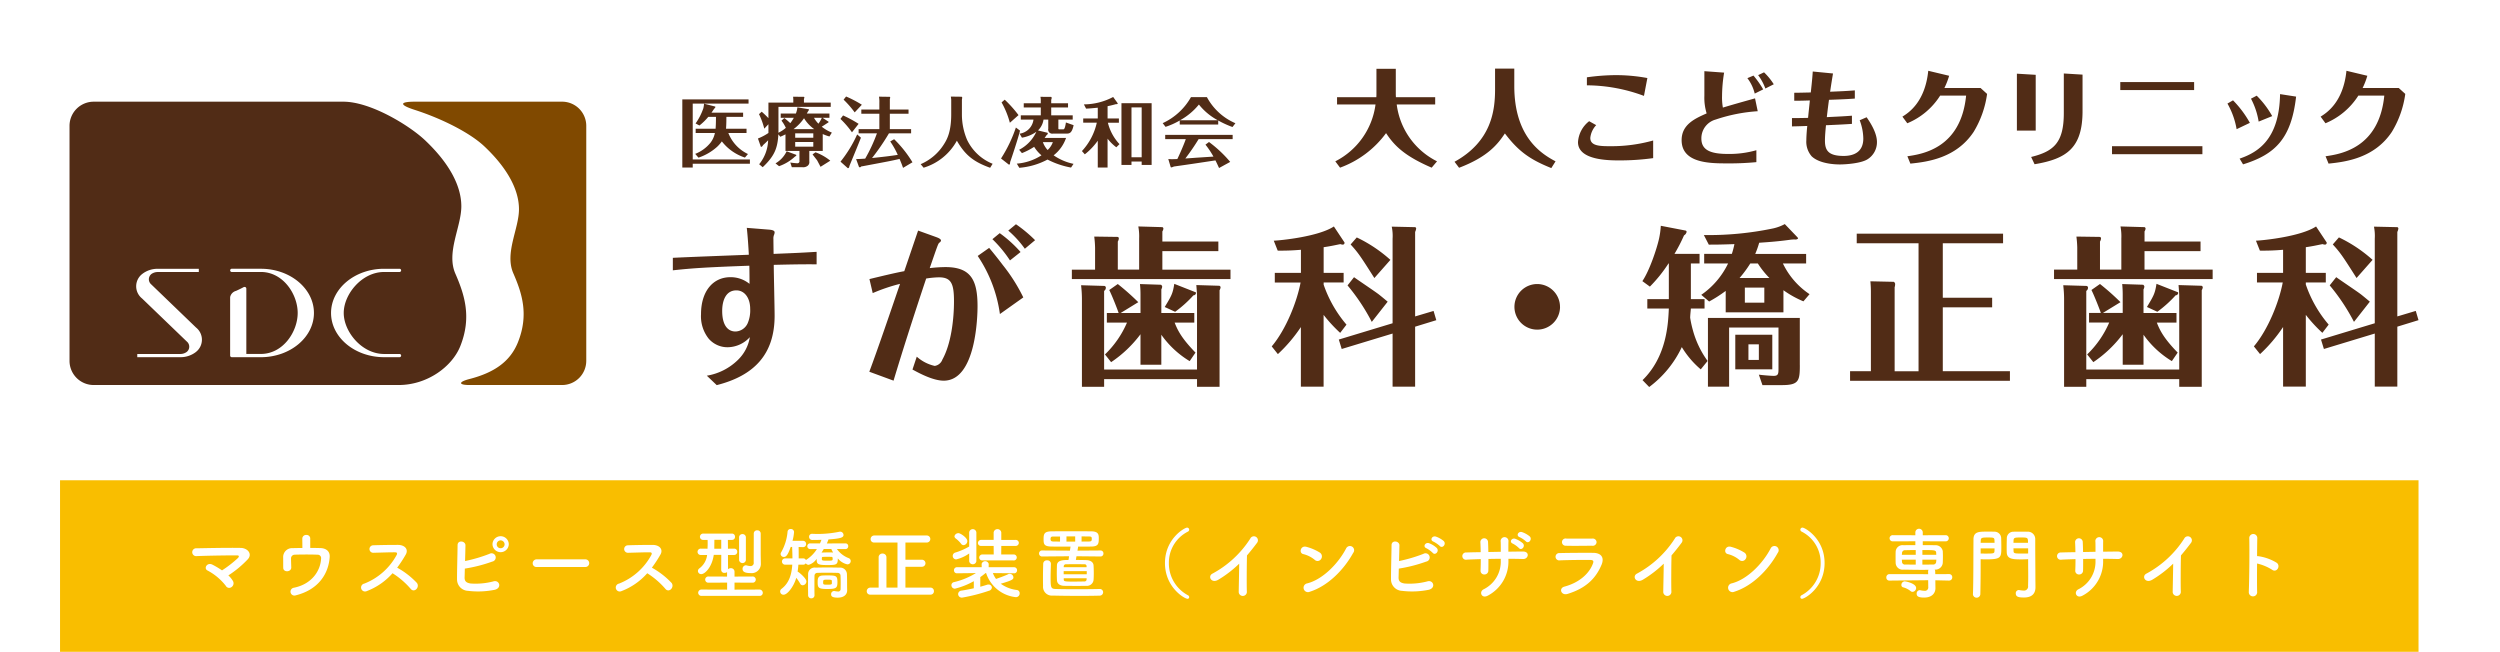
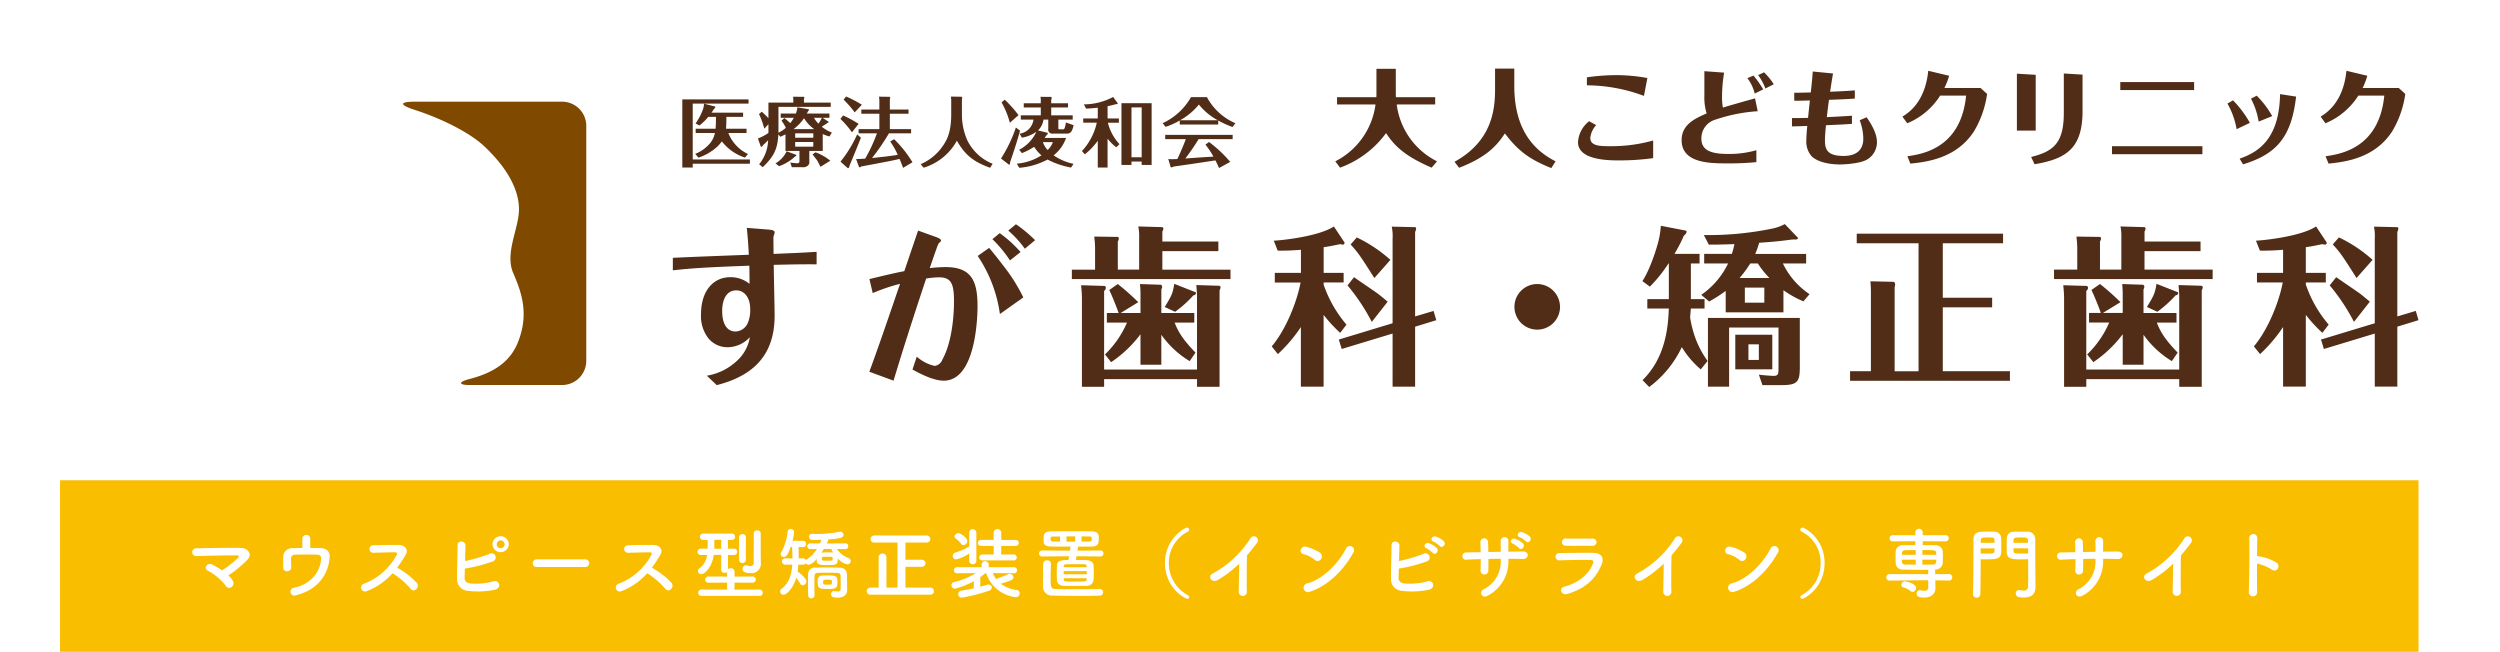
<svg xmlns="http://www.w3.org/2000/svg" id="logo_head.svg" width="583" height="152" viewBox="0 0 583 152">
  <defs>
    <style>
      .cls-1 {
        fill: none;
      }

      .cls-2 {
        fill: #f9be00;
      }

      .cls-3 {
        fill: #fff;
      }

      .cls-3, .cls-5, .cls-6 {
        fill-rule: evenodd;
      }

      .cls-4 {
        filter: url(#filter);
      }

      .cls-5 {
        fill: #512c16;
      }

      .cls-6 {
        fill: #804900;
      }
    </style>
    <filter id="filter" filterUnits="userSpaceOnUse">
      <feGaussianBlur result="blur" stdDeviation="4.333" in="SourceAlpha" />
      <feComposite result="composite" />
      <feComposite result="composite-2" />
      <feComposite result="composite-3" />
      <feFlood result="flood" flood-color="#fff" flood-opacity="0.8" />
      <feComposite result="composite-4" operator="in" in2="composite-3" />
      <feBlend result="blend" mode="screen" in2="SourceGraphic" />
      <feBlend result="blend-2" in="SourceGraphic" />
    </filter>
  </defs>
-   <rect id="範囲" class="cls-1" width="583" height="152" />
  <g id="グループ_2" data-name="グループ 2">
    <rect id="長方形_1581" data-name="長方形 1581" class="cls-2" x="14" y="112" width="550" height="40" />
    <path id="マウスピース型矯正装置_インビザライン_専門サイト" data-name="マウスピース型矯正装置（インビザライン）専門サイト" class="cls-3" d="M565.252,174.183a24.079,24.079,0,0,0,4.555-3.783c1.1-1.24-.072-2.608-1.692-2.627-2.989-.054-7.419.036-10.245,0.091a0.919,0.919,0,1,0,.017,1.819c2.791-.11,7.185-0.181,9.435-0.163,0.54,0,.4.378,0.162,0.613a26.676,26.676,0,0,1-3.709,2.88,19.123,19.123,0,0,0-2.232-1.332c-1.261-.649-2.125.9-1.135,1.368a13.224,13.224,0,0,1,4.249,3.564,0.89,0.89,0,0,0,1.315.307,1.063,1.063,0,0,0,.342-1.441A5.612,5.612,0,0,0,565.252,174.183Zm19.1-8.589a0.849,0.849,0,0,0-.918-0.845,0.872,0.872,0,0,0-.936.883c0,0.449.018,1.457,0.018,2.16-0.792,0-1.566.017-2.269,0.034a2.081,2.081,0,0,0-2.214,2c0.018,0.9,0,2.07.018,2.593,0.018,1.134,1.89,1.026,1.872-.091-0.018-.54-0.054-1.638-0.054-2.07a0.856,0.856,0,0,1,.828-0.9c1.063-.054,3.854-0.072,5.33,0a0.8,0.8,0,0,1,.846.953c-0.144,2.774-2.124,5.906-6.356,6.753a0.918,0.918,0,1,0,.468,1.766c5.384-1.353,7.671-5.151,7.9-8.985,0.072-1.315-.882-2-2.179-2.036-0.7-.017-1.512-0.036-2.359-0.036v-2.179Zm19.188,8.085a18.767,18.767,0,0,1,4.214,3.619c0.846,1.062,2.2-.342,1.476-1.349a18.7,18.7,0,0,0-4.609-3.568,28.691,28.691,0,0,0,2-3.059c0.7-1.224-.216-2.252-1.836-2.252-1.819,0-4.466.037-5.78,0.092a0.874,0.874,0,0,0,0,1.747c1.584-.038,4.069-0.128,5.2-0.109,0.4,0,.468.288,0.306,0.594a14.638,14.638,0,0,1-7.545,6.7,0.929,0.929,0,1,0,.576,1.747A15.208,15.208,0,0,0,603.537,173.679Zm27.11-6.735a1.9,1.9,0,1,0-3.8,0A1.9,1.9,0,0,0,630.647,166.944ZM620.4,172.6a34.741,34.741,0,0,0,6.392-1.638,0.976,0.976,0,1,0-.666-1.8,35.34,35.34,0,0,1-5.672,1.674c0.036-1.332.073-2.683,0.09-3.655,0.018-1.062-1.836-1.313-1.836-.053-0.018,2.142-.144,6.157-0.126,7.957a2.664,2.664,0,0,0,2.557,2.7,19.494,19.494,0,0,0,6.266-.253c1.764-.468.99-2.413-0.379-1.944a16.332,16.332,0,0,1-5.239.487c-1.08-.145-1.477-0.577-1.441-1.46C620.366,174.111,620.384,173.391,620.4,172.6Zm9.273-5.654a0.922,0.922,0,0,1-.936.9,0.891,0.891,0,0,1-.9-0.9,0.922,0.922,0,0,1,.9-0.935A0.953,0.953,0,0,1,629.675,166.944Zm18.81,5.277a0.892,0.892,0,1,0,0-1.783H637.177a0.918,0.918,0,0,0-.954.918,0.867,0.867,0,0,0,.954.865h11.308Zm14.452,1.458a18.739,18.739,0,0,1,4.213,3.619c0.847,1.062,2.2-.342,1.477-1.349a18.7,18.7,0,0,0-4.609-3.568,28.691,28.691,0,0,0,2-3.059c0.7-1.224-.216-2.252-1.836-2.252-1.819,0-4.466.037-5.78,0.092a0.874,0.874,0,0,0,0,1.747c1.584-.038,4.069-0.128,5.2-0.109,0.4,0,.468.288,0.306,0.594a14.638,14.638,0,0,1-7.545,6.7,0.929,0.929,0,1,0,.576,1.747A15.208,15.208,0,0,0,662.937,173.679Zm26.462-4.321v-4.915a0.764,0.764,0,0,0-.81-0.775,0.755,0.755,0,0,0-.81.775v1.078c0,1.8-.018,4.845-0.018,5.584a0.732,0.732,0,0,1-.756.9,3.442,3.442,0,0,1-.829-0.145,1.117,1.117,0,0,0-.234-0.037,0.813,0.813,0,0,0-.774.866c0,0.683.666,0.954,1.837,0.954a2.154,2.154,0,0,0,2.43-2.213v-0.038Zm-5.041,1.261a0.8,0.8,0,0,0,1.584,0v-5.295a0.766,0.766,0,0,0-.81-0.775,0.746,0.746,0,0,0-.774.775v5.295Zm4.735,8.336a0.707,0.707,0,0,0,.792-0.7,0.772,0.772,0,0,0-.792-0.774l-5.8.021v-1.64l4.142,0.017a0.725,0.725,0,1,0,0-1.439l-4.142.017v-1.116a0.825,0.825,0,0,0-.864-0.845,0.942,0.942,0,0,0-.648.251l-0.018-3.33h1.458a0.7,0.7,0,0,0,.7-0.74,0.689,0.689,0,0,0-.7-0.737h-0.017l-1.441.017-0.018-2.052H682.7a0.689,0.689,0,0,0,.7-0.739,0.7,0.7,0,0,0-.72-0.738h-6.644a0.753,0.753,0,0,0-.81.757,0.73,0.73,0,0,0,.792.72h0.991c0.018,0.269.018,0.522,0.018,0.793,0,0.25,0,.521-0.018.808l-0.018.451-1.513-.017h-0.018a0.742,0.742,0,0,0-.792.737,0.725,0.725,0,0,0,.792.74H676.9a4.538,4.538,0,0,1-1.837,3.149,0.777,0.777,0,0,0-.306.595,0.741,0.741,0,0,0,.792.72c0.828,0,2.485-1.585,2.9-4.483H680.2l-0.018,3.511a0.712,0.712,0,0,0,.792.685,0.922,0.922,0,0,0,.576-0.181v1.044l-4.285-.017a0.725,0.725,0,1,0,0,1.439l4.3-.017v1.64l-5.906-.021a0.772,0.772,0,0,0-.846.74,0.762,0.762,0,0,0,.846.738h13.432Zm-8.894-11h-1.621v-0.4c0-.488.018-1.064,0.018-1.675h1.6v2.07Zm28.946,0.09a0.641,0.641,0,0,0,.666-0.666,0.631,0.631,0,0,0-.666-0.666l-4.321.019a9.3,9.3,0,0,0,.378-0.938c2.881-.2,3.511-0.45,3.511-1.043a0.8,0.8,0,0,0-.774-0.774,0.526,0.526,0,0,0-.162.017,24.9,24.9,0,0,1-5.1.521c-0.414,0-.846-0.017-1.242-0.034h-0.054a0.669,0.669,0,0,0-.7.7,0.728,0.728,0,0,0,.738.738c0.306,0,1.134,0,2.143-.036a8.275,8.275,0,0,1-.342.828h-2.269a0.646,0.646,0,0,0-.684.666,0.656,0.656,0,0,0,.684.666H702.5a8.053,8.053,0,0,1-2.3,2.377,1.023,1.023,0,0,0-.252.2,0.65,0.65,0,0,0-.631-0.4h-1.062v-0.772c0-.632,0-1.262-0.018-1.891l1.008,0.034h0.036a0.687,0.687,0,0,0,.7-0.737,0.717,0.717,0,0,0-.738-0.738h-2.43a10.455,10.455,0,0,0,.36-2.034,0.733,0.733,0,0,0-.775-0.722,0.684,0.684,0,0,0-.738.631,11.8,11.8,0,0,1-1.494,4.808,0.781,0.781,0,0,0-.126.415,0.726,0.726,0,0,0,.774.664c0.522,0,.918-0.451,1.584-2.34h0.325c0.036,0.9.072,1.8,0.072,2.682h-1.711a0.73,0.73,0,1,0,0,1.46h1.675c-0.144,2.249-.721,4.268-2.485,5.617a0.756,0.756,0,0,0,.486,1.385c0.828,0,2.323-1.817,2.935-3.942a13.074,13.074,0,0,1,.918,1.368,0.643,0.643,0,0,0,.576.379,0.922,0.922,0,0,0,.865-0.9c0-.722-1.747-2.179-2.053-2.286a15.973,15.973,0,0,0,.18-1.621h1.134a0.668,0.668,0,0,0,.594-0.325,0.817,0.817,0,0,0,.685.361,3.42,3.42,0,0,0,1.854-1.406c0,1.189.126,1.459,2.395,1.459,2.215,0,2.539-.053,2.539-1.549a3.957,3.957,0,0,0,2.214,1.388,0.773,0.773,0,0,0,.793-0.775,0.727,0.727,0,0,0-.486-0.683,5.95,5.95,0,0,1-2.737-2.125Zm-1.854,7.653c0-1.421-.306-1.513-2.269-1.513-0.378,0-.792,0-1.152.019-1.117.035-1.189,0.755-1.189,1.511,0,1.351.144,1.638,2.269,1.638C707.057,177.351,707.291,177.1,707.291,175.7Zm0.738,1.655a0.537,0.537,0,0,1-.648.577,3.738,3.738,0,0,1-.72-0.09c-0.054,0-.091-0.017-0.145-0.017a0.713,0.713,0,0,0-.7.755c0,0.379.126,0.792,1.531,0.792,1.566,0,2.214-.81,2.214-1.71v-0.053c-0.018-.433-0.018-1.207-0.018-1.405,0-.449,0-1.512-0.036-2.359a1.584,1.584,0,0,0-1.764-1.475c-0.936-.019-1.891-0.038-2.827-0.038s-1.855.019-2.719,0.038a1.517,1.517,0,0,0-1.746,1.457c0,0.719-.018,1.567-0.018,2.431s0.018,1.729.018,2.52a0.727,0.727,0,0,0,.756.758,0.718,0.718,0,0,0,.738-0.738v-0.038c-0.018-.666-0.018-1.475-0.018-2.268,0-.811,0-1.6.018-2.251a0.652,0.652,0,0,1,.63-0.647c0.649-.02,1.369-0.037,2.125-0.037,0.9,0,1.837.017,2.647,0.037a0.648,0.648,0,0,1,.666.647c0.018,0.451.036,1.1,0.036,1.674C708.047,176.686,708.029,177.351,708.029,177.351Zm-2.161-9.325a5.883,5.883,0,0,0,.414.81c-0.324-.019-0.684-0.019-1.044-0.019-0.558,0-1.152.019-1.656,0.037,0.18-.27.36-0.558,0.522-0.828h1.764Zm0.306,2.251c0,0.448,0,.468-1.26.468-1.224,0-1.26-.036-1.26-0.468,0-.325.054-0.415,0.288-0.415,0.324-.017.648-0.017,0.972-0.017s0.648,0,.954.017C706.138,169.862,706.174,170.007,706.174,170.277Zm-0.18,5.707c0,0.288-.108.361-1.008,0.361-1.008,0-1.026-.036-1.026-0.577,0-.557.072-0.595,1.044-0.595,0.666,0,.99,0,0.99.325v0.486Zm22.987,2.683a0.775,0.775,0,0,0,.811-0.811,0.789,0.789,0,0,0-.811-0.829h-5.833v-4.86H727a0.82,0.82,0,0,0,0-1.64h-3.853v-4.014h4.933a0.821,0.821,0,1,0,0-1.639H715.873a0.833,0.833,0,0,0-.846.847,0.78,0.78,0,0,0,.846.792h5.42v10.514h-2.575v-7.075a0.863,0.863,0,0,0-.918-0.864,0.848,0.848,0,0,0-.9.864v7.075h-1.927a0.833,0.833,0,0,0-.846.847,0.78,0.78,0,0,0,.846.793h14.008Zm19.332-7.977a0.7,0.7,0,1,0,0-1.386h-2.827l0.018-2H748.8a0.727,0.727,0,0,0,.792-0.7,0.717,0.717,0,0,0-.792-0.7H745.5v-1.745a0.9,0.9,0,0,0-1.782,0V165.9h-2.845a0.765,0.765,0,0,0-.828.738,0.707,0.707,0,0,0,.828.666h2.845l0.018,2h-2.593a0.729,0.729,0,0,0-.792.72,0.692,0.692,0,0,0,.792.666h7.166ZM736.7,167.126a0.955,0.955,0,0,0,.882-0.92c0-.846-1.657-1.871-2.035-1.871a0.952,0.952,0,0,0-.972.719,0.709,0.709,0,0,0,.306.524,6.472,6.472,0,0,1,1.225,1.2A0.722,0.722,0,0,0,736.7,167.126Zm1.314,3.745a0.847,0.847,0,0,0,1.675,0v-6.7a0.84,0.84,0,0,0-1.675,0v3.277a15.3,15.3,0,0,1-3.223,1.405,0.812,0.812,0,0,0,.2,1.6,8.783,8.783,0,0,0,3.025-1.388v1.8Zm10.479,2.825a0.674,0.674,0,0,0,.684-0.7,0.684,0.684,0,0,0-.7-0.72h-5.924l0.018-.755V171.5a0.859,0.859,0,0,0-1.656,0v0.019l0.018,0.755h-5.744a0.688,0.688,0,0,0-.72.72,0.669,0.669,0,0,0,.7.7h0.018l4.394-.053a16.935,16.935,0,0,1-5.1,2.108,0.73,0.73,0,0,0-.612.719,0.81,0.81,0,0,0,.828.811,17.446,17.446,0,0,0,4.393-1.747v1.656c-0.936.2-1.926,0.4-2.863,0.542a0.842,0.842,0,0,0-.792.809,0.855,0.855,0,0,0,.937.827,41.2,41.2,0,0,0,6.248-1.6,0.843,0.843,0,0,0,.684-0.757,0.749,0.749,0,0,0-.793-0.7,1.018,1.018,0,0,0-.324.053c-0.45.144-.99,0.306-1.584,0.467v-2.25c0.414-.288.846-0.611,1.26-0.955h0.09a8.226,8.226,0,0,0,6.95,5.636,0.873,0.873,0,0,0,.883-0.9,0.741,0.741,0,0,0-.649-0.773,8,8,0,0,1-3.763-1.459c2.755-.811,2.953-1.026,2.953-1.5a0.867,0.867,0,0,0-.864-0.809,0.935,0.935,0,0,0-.378.091c-0.792.394-2.107,0.846-2.809,1.1a5.9,5.9,0,0,1-.738-1.37l4.933,0.053h0.018Zm20.142-3.923a0.665,0.665,0,0,0,.685-0.7,0.658,0.658,0,0,0-.685-0.7l-5.365.038,0.144-.865v-0.071c1.062,0,2.088,0,3.079-.019,1.656-.017,1.746-0.666,1.746-1.908,0-.866-0.072-1.621-1.746-1.639-1.423-.017-3.079-0.017-4.7-0.017s-3.223,0-4.591.017c-1.747.018-1.837,0.684-1.837,1.854s0.144,1.676,1.891,1.693c1.332,0.019,2.845.019,4.393,0.019l-0.144.936-6.482-.038a0.687,0.687,0,0,0-.72.7,0.7,0.7,0,0,0,.72.7l6.284-.055-0.126.865c-1.584,0-2.665.162-2.7,1.26-0.018.576-.036,1.26-0.036,1.908,0,0.54.018,1.062,0.036,1.529,0.036,0.722.5,1.3,1.711,1.333,0.594,0.02,1.836.02,3.007,0.02,0.846,0,1.656,0,2.106-.02a1.555,1.555,0,0,0,1.711-1.333c0.036-.448.054-1,0.054-1.584,0-.664-0.018-1.349-0.054-1.853-0.036-.632-0.558-1.189-1.711-1.224-0.486-.019-1.44-0.036-2.412-0.036l0.144-.865Zm-0.216,7.578c-1.134.036-3.4,0.056-5.581,0.056-1.891,0-3.746-.02-4.718-0.056-1.062-.053-1.116-0.377-1.116-2.7,0-1.009.036-1.981,0.072-3.189V171.43a0.827,0.827,0,0,0-.918-0.758,0.817,0.817,0,0,0-.883.791c-0.036,1.261-.054,2.161-0.054,3.1,0,0.649,0,1.313.018,2.124a2.052,2.052,0,0,0,2.287,2.2c1.242,0.036,3.781.072,6.176,0.072,1.872,0,3.673-.019,4.717-0.055a0.793,0.793,0,0,0,.828-0.791,0.754,0.754,0,0,0-.81-0.758h-0.018Zm-4.195-12.261c0.594,0,1.17.018,1.729,0.018,0.612,0,.648.163,0.648,0.595,0,0.361-.072.576-0.612,0.576-0.559,0-1.153.017-1.765,0.017V165.09ZM762.73,166.3H760.7V165.09h2.035V166.3Zm-3.53,0c-0.54,0-1.026-.017-1.494-0.017-0.45,0-.72-0.073-0.72-0.576s0.2-.595.684-0.595h1.53V166.3Zm6.194,5.978h-5.329v-0.161a0.486,0.486,0,0,1,.558-0.523c0.306-.017,1.152-0.017,2.035-0.017s1.8,0,2.232.017a0.442,0.442,0,0,1,.5.5v0.18Zm0.036,1.64h-5.383v-0.722h5.383v0.722Zm-0.018.935c0,0.073-.018.144-0.018,0.217a0.475,0.475,0,0,1-.522.522c-0.5.016-1.656,0.036-2.665,0.036-2.034,0-2.142-.073-2.142-0.541v-0.234h5.347Zm23.906,4.411a0.484,0.484,0,0,0-.288-0.45,8.414,8.414,0,0,1-4.448-7.508,8.084,8.084,0,0,1,4.429-7.327,0.512,0.512,0,0,0,.307-0.451,0.489,0.489,0,0,0-.5-0.486c-0.576,0-5.149,2.594-5.149,8.264,0,5.707,4.609,8.337,5.257,8.337A0.375,0.375,0,0,0,789.318,179.26Zm11.661-7.813c-0.018,2.106-.09,5.041-0.108,6.481a0.953,0.953,0,1,0,1.891-.054c-0.054-1.8-.018-6.518.036-8.354,0.774-.9,1.548-1.872,2.358-2.953a0.938,0.938,0,1,0-1.6-.956,23.923,23.923,0,0,1-8.787,8.14c-1.224.594-.288,2.432,1.369,1.422A26.367,26.367,0,0,0,800.979,171.447Zm26.588-2.522a0.981,0.981,0,1,0-1.638-1.061c-1.819,3.528-5.456,7.255-9.075,8.174a1.03,1.03,0,1,0,.612,1.945C821.607,176.668,825.334,172.977,827.567,168.925Zm-7.508,1.46a1.065,1.065,0,0,0-.234-1.5,11.425,11.425,0,0,0-3.169-1.369c-1.369-.378-1.819,1.441-0.738,1.694a6.641,6.641,0,0,1,2.665,1.332A0.955,0.955,0,0,0,820.059,170.385Zm27.7-3.062c0.613,0.683,1.621-.45.9-1.17a5.763,5.763,0,0,0-1.819-1.027c-0.846-.27-1.494.81-0.576,1.17A6.737,6.737,0,0,1,847.763,167.323Zm-1.656,1.6c0.594,0.7,1.638-.4.936-1.152a5.619,5.619,0,0,0-1.783-1.1c-0.828-.306-1.548.793-0.63,1.17A6.37,6.37,0,0,1,846.107,168.925Zm-7.9,3.673a34.741,34.741,0,0,0,6.392-1.638,0.976,0.976,0,1,0-.666-1.8,35.34,35.34,0,0,1-5.672,1.674c0.037-1.332.072-2.683,0.091-3.655,0.017-1.062-1.837-1.313-1.837-.053-0.018,2.142-.144,6.157-0.126,7.957a2.664,2.664,0,0,0,2.557,2.7,19.486,19.486,0,0,0,6.265-.253c1.765-.468.991-2.413-0.378-1.944a16.332,16.332,0,0,1-5.239.487c-1.081-.145-1.477-0.577-1.441-1.46C838.166,174.111,838.184,173.391,838.2,172.6Zm29.631-6.355c0.613,0.665,1.6-.469.883-1.17a5.789,5.789,0,0,0-1.783-.99c-0.828-.272-1.476.826-0.576,1.17A6.054,6.054,0,0,1,867.833,166.243Zm-1.62,1.566c0.576,0.684,1.6-.377.918-1.115a5.979,5.979,0,0,0-1.764-1.047c-0.829-.3-1.5.74-0.595,1.117A6.014,6.014,0,0,1,866.213,167.809Zm-2.449,2.5c1.171,0,2.3.02,3.421,0.055,1.261,0.034,1.639-1.764-.054-1.747-1.08,0-2.233.019-3.385,0.036,0-.81,0-1.6.018-2.323a0.915,0.915,0,1,0-1.8.019c0.018,0.5.018,1.386,0.018,2.322-0.973.018-1.927,0.038-2.9,0.055-0.018-.883-0.036-1.694-0.072-2.287a0.894,0.894,0,1,0-1.783.072c0.036,0.613.054,1.4,0.072,2.251-1.134.017-2.268,0.036-3.349,0.072a0.851,0.851,0,1,0,.108,1.675c1.009-.053,2.125-0.091,3.259-0.126,0,0.99-.018,1.926-0.054,2.664a0.856,0.856,0,0,0,.9.919,0.9,0.9,0,0,0,.918-0.936c0.018-.7.018-1.657,0.018-2.685,0.954-.016,1.908-0.036,2.881-0.036v0.414a7.185,7.185,0,0,1-4.034,6.717c-1.116.614-.4,2.269,1.045,1.441a8.976,8.976,0,0,0,4.771-8.229v-0.343Zm20.556-3.888a0.88,0.88,0,0,0-.972-0.829c-1.819.017-4.339,0.017-6.068,0a0.848,0.848,0,1,0-.126,1.674c1.945,0.055,4.429,0,6.122,0A0.887,0.887,0,0,0,884.32,166.423Zm1.153,5.294c0.738-1.765-.144-2.774-1.945-2.792-2.449-.016-5.473,0-7.8.054a0.859,0.859,0,1,0,.054,1.693c1.926-.072,5.275-0.125,7.112-0.089,0.684,0.017.774,0.305,0.594,0.792-0.81,2.285-3.1,4.465-6.644,5.419-1.44.378-.774,2.161,0.7,1.71C882.016,177.136,884.212,174.724,885.473,171.717Zm14.506-.27c-0.018,2.106-.09,5.041-0.108,6.481a0.953,0.953,0,1,0,1.891-.054c-0.054-1.8-.018-6.518.036-8.354,0.774-.9,1.548-1.872,2.358-2.953a0.938,0.938,0,1,0-1.6-.956,23.923,23.923,0,0,1-8.787,8.14c-1.224.594-.288,2.432,1.369,1.422A26.367,26.367,0,0,0,899.979,171.447Zm26.588-2.522a0.981,0.981,0,1,0-1.638-1.061c-1.819,3.528-5.456,7.255-9.075,8.174a1.03,1.03,0,1,0,.612,1.945C920.607,176.668,924.335,172.977,926.567,168.925Zm-7.508,1.46a1.065,1.065,0,0,0-.234-1.5,11.425,11.425,0,0,0-3.169-1.369c-1.369-.378-1.819,1.441-0.738,1.694a6.641,6.641,0,0,1,2.665,1.332A0.955,0.955,0,0,0,919.059,170.385Zm13.174,9.254c0.648,0,5.257-2.63,5.257-8.337,0-5.67-4.573-8.264-5.149-8.264a0.488,0.488,0,0,0-.5.486,0.51,0.51,0,0,0,.306.451,8.082,8.082,0,0,1,4.429,7.327,8.413,8.413,0,0,1-4.447,7.508,0.483,0.483,0,0,0-.288.45A0.374,0.374,0,0,0,932.233,179.639Zm34.294-4.249a0.738,0.738,0,0,0,.739-0.775,0.713,0.713,0,0,0-.757-0.738l-3.205.017-0.018-.611a0.708,0.708,0,0,0-.126-0.451h0.054a1.723,1.723,0,0,0,1.837-1.547c0.018-.5.036-1.027,0.036-1.549,0-.414-0.018-0.827-0.036-1.225a1.684,1.684,0,0,0-1.747-1.368c-0.774-.017-1.836-0.017-2.917-0.017v-0.9l5.348,0.017a0.72,0.72,0,1,0,0-1.44l-5.348.017V164.1a0.867,0.867,0,0,0-1.728,0v0.72l-5.222-.017a0.723,0.723,0,1,0,0,1.44l5.222-.017v0.9c-1.1,0-2.107,0-2.755.017a1.605,1.605,0,0,0-1.836,1.476c-0.019.432-.019,0.864-0.019,1.3s0,0.883.019,1.405a1.633,1.633,0,0,0,1.872,1.512c1.333,0.02,2.719.053,4.087,0.053,0.577,0,1.153,0,1.711-.016a0.741,0.741,0,0,0-.108.414l0.018,0.611-9.021-.017a0.738,0.738,0,0,0-.738.775,0.693,0.693,0,0,0,.72.738h0.018l9.021-.09,0.018,1.529v0.037a0.784,0.784,0,0,1-.9.9,4.542,4.542,0,0,1-.937-0.126,0.5,0.5,0,0,0-.162-0.018,0.757,0.757,0,0,0-.7.827c0,0.559.342,0.9,1.747,0.9,2,0,2.628-1.226,2.628-2.161v-0.037l-0.018-1.385v-0.451l3.187,0.073h0.018Zm-8.516,2.629a0.9,0.9,0,0,0,.828-0.9c0-1.044-2.341-1.549-2.665-1.549a0.83,0.83,0,0,0-.774.845,0.534,0.534,0,0,0,.378.541,4.642,4.642,0,0,1,1.765.882A0.7,0.7,0,0,0,958.011,178.019Zm2.286-8.644v-1.1c2.971,0,3.187,0,3.223.7,0,0.125.018,0.27,0.018,0.4H960.3Zm3.259,1.136c0,0.143-.036.306-0.036,0.449a0.674,0.674,0,0,1-.792.683c-0.684.019-1.53,0.019-2.431,0.019v-1.151h3.259Zm-4.807-1.136h-3.241c0-.126.036-0.271,0.036-0.4a0.7,0.7,0,0,1,.792-0.666c0.576-.017,1.459-0.036,2.413-0.036v1.1Zm0,2.287c-0.9,0-1.765,0-2.395-.019a0.665,0.665,0,0,1-.81-0.683c0-.143-0.036-0.306-0.036-0.449h3.241v1.151Zm26.21-1.262v0.758c0,1.116.018,2.214,0.018,3.3,0,0.72-.018,1.441-0.036,2.16a0.943,0.943,0,0,1-1.062,1.1,6.567,6.567,0,0,1-.955-0.106c-0.054,0-.09-0.018-0.144-0.018a0.725,0.725,0,0,0-.7.792c0,0.791.648,0.953,1.909,0.953,2.052,0,2.682-1.115,2.682-2.394,0-.629-0.018-1.387-0.018-2.233,0-2.286-.036-4.879-0.036-7.651v-1.388a1.707,1.707,0,0,0-1.89-1.674c-0.306-.017-0.81-0.017-1.351-0.017-0.738,0-1.512,0-1.854.017a1.512,1.512,0,0,0-1.531,1.5c-0.018.648-.036,1.386-0.036,2.071,0,0.432,0,.864.018,1.242,0.054,1.638,1.5,1.638,3.674,1.638C984.167,170.438,984.635,170.42,984.959,170.4Zm-12.748-4.589c-0.036,4.1,0,9.506-.126,12.8v0.036a0.872,0.872,0,0,0,1.728-.036c0.055-2.538.073-4.755,0.073-6.608v-1.6c0.324,0.02.774,0.038,1.242,0.038,3.565,0,3.583-.414,3.583-2.88,0-.685-0.018-1.423-0.036-2.071a1.543,1.543,0,0,0-1.566-1.5c-0.343-.017-1.081-0.017-1.8-0.017C973.49,163.975,972.211,163.975,972.211,165.811Zm9.327,0.772c0-.214.018-0.43,0.018-0.611,0.036-.612.4-0.63,1.674-0.63,1.675,0,1.693.018,1.693,1.241h-3.385Zm3.421,2.487c-0.252.018-.828,0.018-1.423,0.018-1.8,0-1.962-.037-1.98-0.611,0-.181-0.018-0.379-0.018-0.6h3.421v1.189Zm-11.073-2.487c0-.178.018-0.34,0.018-0.485,0.036-.683.2-0.756,1.638-0.756,1.314,0,1.53.018,1.567,0.613,0,0.2.018,0.4,0.018,0.628h-3.241Zm3.241,1.3c0,0.217-.018.415-0.018,0.6-0.019.558-.145,0.611-1.891,0.611-0.54,0-1.08,0-1.332-.018v-1.189h3.241Zm25.323,2.43c1.17,0,2.31.02,3.43,0.055,1.26,0.034,1.63-1.764-.06-1.747-1.08,0-2.23.019-3.38,0.036,0-.81,0-1.6.01-2.323a0.915,0.915,0,1,0-1.8.019c0.02,0.5.02,1.386,0.02,2.322-0.971.018-1.925,0.038-2.9,0.055-0.018-.883-0.036-1.694-0.072-2.287a0.894,0.894,0,1,0-1.783.072c0.036,0.613.054,1.4,0.072,2.251-1.134.017-2.268,0.036-3.349,0.072a0.851,0.851,0,1,0,.108,1.675c1.008-.053,2.125-0.091,3.259-0.126,0,0.99-.018,1.926-0.054,2.664a0.856,0.856,0,0,0,.9.919,0.9,0.9,0,0,0,.919-0.936c0.018-.7.018-1.657,0.018-2.685,0.954-.016,1.908-0.036,2.879-0.036v0.414a7.184,7.184,0,0,1-4.031,6.717c-1.117.614-.4,2.269,1.044,1.441a8.965,8.965,0,0,0,4.767-8.229v-0.343Zm16.33,1.136c-0.02,2.106-.09,5.041-0.11,6.481a0.952,0.952,0,1,0,1.89-.054c-0.05-1.8-.02-6.518.04-8.354,0.77-.9,1.55-1.872,2.36-2.953a0.941,0.941,0,1,0-1.61-.956,23.888,23.888,0,0,1-8.78,8.14c-1.23.594-.29,2.432,1.37,1.422A26.343,26.343,0,0,0,1018.78,171.447Zm19.57-.038a11.26,11.26,0,0,1,3.51,1.46c1.02,0.755,2.05-.811,1.11-1.6a11.111,11.111,0,0,0-4.32-1.566,1.9,1.9,0,0,0-.3-0.017c0.01-1.766.03-3.332,0.05-4.215a0.935,0.935,0,0,0-1.87-.017c0.07,2.592.01,9.651-.11,12.568a0.977,0.977,0,1,0,1.94-.074C1038.33,176.488,1038.33,173.894,1038.35,171.409Z" transform="translate(-512 -40)" />
  </g>
  <g id="logo" class="cls-4">
    <path id="シェイプ_1191" data-name="シェイプ 1191" class="cls-5" d="M686.878,77.191v0.986H673.544v0.884h-2.428V63.177h15.446v0.989H673.544V77.191h13.334Zm-1.161-.444a11.245,11.245,0,0,1-5.383-3.777,8.451,8.451,0,0,1-1.108,1.27,12.341,12.341,0,0,1-4.345,2.525l-0.756-.883a8.667,8.667,0,0,0,3.57-2.611,5.534,5.534,0,0,0,1.021-2.258H674.23V70.025h4.645c0.034-.4.088-1.306,0.088-2.771h-1.795a13.3,13.3,0,0,1-2.058,2.013l-0.9-.477a13.942,13.942,0,0,0,1.813-3.549,6.226,6.226,0,0,0,.158-1.059l2.621,0.67c0.053,0.158.035,0.178-.158,0.406-0.23.247-.511,0.724-0.721,1.008h7.37v0.988h-3.9c0,1.552-.053,2.417-0.088,2.771h4.785v0.989h-4.24a9.086,9.086,0,0,0,4.573,4.905Zm19.711-4.922a9.857,9.857,0,0,1-1.566-.566v3.935h-3.131V77.63a1.08,1.08,0,0,1-.4,1.042,1.671,1.671,0,0,1-1.231.319H696.65L696.3,77.9a15.3,15.3,0,0,0,1.636.175,0.475,0.475,0,0,0,.493-0.583V75.194h-3.255V71.33c-0.44.23-.757,0.372-1.214,0.566l-0.439-.581c-0.194,3.088-.757,4.94-3.659,7.677l-0.827-.691a9.275,9.275,0,0,0,2.093-5.594c-0.492.514-.843,0.83-1.2,1.148a0.674,0.674,0,0,1-.316.369,0.624,0.624,0,0,1-.177.017L688.752,72.3a12.929,12.929,0,0,0,2.445-1.288V68.965l-0.968,1.042A17.157,17.157,0,0,0,689,66.618l0.633-.566c0.562,0.5.95,0.864,1.566,1.5v-3.62H697V63.283a5.5,5.5,0,0,0-.054-0.725l2.533,0.019c0.106,0.089.106,0.089,0.106,0.123a2.684,2.684,0,0,1-.106.4v0.83h6.246v0.989H693.536V70.5a3.971,3.971,0,0,1-.017.458,7.649,7.649,0,0,0,1.741-1.147,8.753,8.753,0,0,0-1.02-1.677l0.668-.6a17.61,17.61,0,0,1,1.39,1.184,9.656,9.656,0,0,0,.827-1.252h-3.061V66.477H697.6a5.272,5.272,0,0,0,.352-1.447l2.6,0.439c0.07,0,.088.036,0.088,0.106a0.517,0.517,0,0,1-.14.3c-0.071.089-.3,0.513-0.353,0.6h5.278v0.989h-1.619l1.407,0.917c0.018,0.106.036,0.141-.158,0.246-0.4.248-1.02,0.672-1.425,0.917a9.3,9.3,0,0,0,2.357,1.378Zm-7.74,4.288c0.035,0.211,0,.228-0.3.4a10.569,10.569,0,0,1-3.712,2.242l-0.827-.655a6.514,6.514,0,0,0,2.6-2.821Zm4.186-6A8.6,8.6,0,0,1,699.5,67.57a10.777,10.777,0,0,1-2.445,2.542h4.82Zm-0.211,2.011V71.1h-4.222v1.023h4.222Zm-4.222.99v1.094h4.222V73.114h-4.222Zm4.733,2.4a11.991,11.991,0,0,1,3.447,1.958L703.352,78.9c-0.14-.248-0.721-1.378-0.827-1.553-0.035-.036-0.914-1.166-1.038-1.342Zm-0.353-8.046a6.263,6.263,0,0,0,1.038,1.375,6.673,6.673,0,0,0,.792-1.375h-1.83Zm8.859,3.388a20.925,20.925,0,0,0-2.692-3.125l0.616-.812a28.208,28.208,0,0,1,3.624,1.961Zm2.092,1.253c-0.9,2.258-1.054,2.646-2.567,6.3a3.257,3.257,0,0,0-.176.547,0.327,0.327,0,0,1-.317.266L708.006,77.7a29.464,29.464,0,0,0,3.888-6.355Zm-1.459-5.9a21.909,21.909,0,0,0-2.586-2.966l0.58-.739a26.319,26.319,0,0,1,3.677,1.922Zm12.56-.669v0.986h-4.362v3.583h4.96V71.1H719.3a51.67,51.67,0,0,1-3.941,5.754c2.5-.264,4.344-0.475,6-0.741a19.869,19.869,0,0,0-1.759-3.124l0.914-.53a27.259,27.259,0,0,1,4.274,5.383l-2.2,1.306c-0.141-.442-0.369-1.044-0.81-2.083-2.092.477-2.392,0.528-8.5,1.677l-0.439.07a0.524,0.524,0,0,1-.3.213,0.371,0.371,0,0,1-.229-0.108L711.647,77.1c0.95-.019,1.76-0.089,2.111-0.106a36.5,36.5,0,0,0,2.745-5.9h-4.275V70.112h4.838V66.529H712.86V65.543h4.206V63.971a6.722,6.722,0,0,0-.089-1.43l2.516,0.036a0.275,0.275,0,0,1,.106.194,1.026,1.026,0,0,1-.088.3v2.472h4.362Zm12.375-2.984a0.255,0.255,0,0,1,.14.212c0,0.07-.07.461-0.07,0.528v3.585a15.148,15.148,0,0,0,1.2,5.718,11.261,11.261,0,0,0,5.964,5.594l-0.58.934c-3.818-1.375-5.823-2.93-7.759-6.316a13.178,13.178,0,0,1-7.757,6.3l-0.686-.828a11.938,11.938,0,0,0,5.471-4.713c0.668-1.059,1.654-2.808,1.654-6.918V63.3c0-.175-0.053-0.494-0.089-0.777Zm13.625,7.907c-0.439,1.784-1.952,6.352-2.305,7.324-0.016.353-.034,0.6-0.263,0.6a0.083,0.083,0,0,1-.088-0.036l-1.777-1.392a32.424,32.424,0,0,0,3.465-7.219ZM746.3,63.246a27.812,27.812,0,0,1,3.22,3.6L747.5,68.629a19.965,19.965,0,0,0-1.934-4.747Zm9.975,7.713a1.324,1.324,0,0,0,.088.212,0.667,0.667,0,0,1-.282.317c-0.194.281-.3,0.442-0.475,0.67h5a8.707,8.707,0,0,1-2.9,4.061,12.6,12.6,0,0,0,4.644,1.991l-0.581.866a19.41,19.41,0,0,1-5.487-1.87A16.776,16.776,0,0,1,749.7,79.13l-0.581-.97a12.384,12.384,0,0,0,5.752-1.939,8.355,8.355,0,0,1-1.706-1.98,15.779,15.779,0,0,1-2.85,1.467l-0.651-.777a8.91,8.91,0,0,0,4.01-4.2,8.165,8.165,0,0,1-3.359,1.378l-0.545-.936a3.785,3.785,0,0,0,3.237-3.284h-2.956V66.9h4.661V65.065h-3.974V64.076h3.974V63.3a3.35,3.35,0,0,0-.087-0.722l2.5,0.016a0.263,0.263,0,0,1,.123.266,1.22,1.22,0,0,1-.106.406v0.811h3.923v0.989h-3.923V66.9h5.013v0.986H758.81v1.961c0,0.3,0,.316.351,0.316H759.9c0.194,0,.281-0.034.439-0.475a7.4,7.4,0,0,0,.229-1.128l1.8,0.633c-0.369,1.713-.862,1.96-1.583,1.96H757.6a0.957,0.957,0,0,1-1.144-1.145v-2.12h-1.108a4.354,4.354,0,0,1-1.284,2.525ZM755.2,73.147a5.326,5.326,0,0,0,1.108,1.836,4.55,4.55,0,0,0,1.214-1.836H755.2Zm17.125,1.2a10.328,10.328,0,0,1-2.04-2.013v6.741H768V72.814a14.941,14.941,0,0,1-3.024,3.174l-0.669-.758a14.265,14.265,0,0,0,3.465-6.618h-3.167V67.624H768V65.117c-1.618.159-2.163,0.194-2.726,0.214l-0.51-.99a14.708,14.708,0,0,0,6.825-1.727l1.056,1.463c0.018,0.2-.036.2-0.475,0.23-0.387.108-.88,0.247-1.882,0.459v2.86h2.638v0.988h-2.568a11.223,11.223,0,0,0,2.708,5ZM780.56,64.06v14.4h-2.322V77.667h-2.375V78.46h-2.339V64.06h7.036Zm-2.322.986h-2.375V76.678h2.375V65.046Zm17.847,3.988h-8.971V68.1a17.069,17.069,0,0,1-3.307,1.483l-0.669-.864a14.5,14.5,0,0,0,6.6-6.072h3.712a13.642,13.642,0,0,0,6.65,6.091l-0.687.883a22.6,22.6,0,0,1-3.325-1.52v0.934Zm-2.146,4.08a28.977,28.977,0,0,1,4.944,4.641l-2.6,1.427c-0.386-.846-0.58-1.269-0.845-1.78-4.4.669-5.927,0.9-9.674,1.428a4.022,4.022,0,0,1-.58.213,0.317,0.317,0,0,1-.176-0.07l-0.563-1.889a9.015,9.015,0,0,0,1.09.035c0.37,0,.563-0.016,1.02-0.035,0.493-1.006,1.5-3.282,1.97-4.641h-4.8V71.453h15.727v0.989h-7.934a50.433,50.433,0,0,1-3.1,4.519c1.231-.089,1.373-0.089,2.481-0.178l4.08-.266a20.367,20.367,0,0,0-1.865-2.786ZM796,68.048a14.193,14.193,0,0,1-4.415-3.672,14.986,14.986,0,0,1-4.4,3.672H796ZM668.905,100.123c4.9-.238,12.783-0.518,17.721-0.716-0.079-1.681-.279-4.6-0.477-6.273l4.977,0.4c0.558,0.04,1.515.119,1.515,0.639a1.581,1.581,0,0,1-.12.56,2.137,2.137,0,0,0-.161,1c0,0.2,0,.56.04,3.475,5.895-.24,5.895-0.24,10.035-0.48v2.917c-3.344-.04-6.689.041-9.995,0.119,0,1.719.2,9.989,0.2,11.868,0,9.068-4.859,13.983-13.5,16.18l-2.309-2.2a13.479,13.479,0,0,0,7.248-3.676,9.523,9.523,0,0,0,2.787-5.314,7.114,7.114,0,0,1-5.177,2.355,5.791,5.791,0,0,1-4.419-1.994,8.389,8.389,0,0,1-1.792-5.714c0-5.395,2.827-8.629,6.85-8.629a6.944,6.944,0,0,1,4.458,1.557c0-1.438,0-2.437-.039-4.235-9.717.359-13.142,0.559-17.841,1.079v-2.919Zm11.51,12.389c0,3.395,1.353,4.794,3.106,4.794a3.225,3.225,0,0,0,2.867-2,7.6,7.6,0,0,0,.556-3.277c0-2.6-1.352-4.315-3.225-4.315C681.211,107.716,680.415,110.193,680.415,112.512Zm34.339-7.432c3.146-.759,6.292-1.519,8.124-1.838,0.358-1.039,2.827-8.31,3.225-9.47l4.222,1.519c0.318,0.121,1.114.4,1.114,0.8a0.68,0.68,0,0,1-.358.481c-0.319.28-.319,0.319-2.27,5.952a33.4,33.4,0,0,1,3.664-.24c5.973,0,7.487,3.075,7.487,9.149,0,2.077-.28,17.341-7.886,17.341-2.628,0-6.092-1.958-7.286-2.6l1-3a9.362,9.362,0,0,0,4.182,2.157,2.255,2.255,0,0,0,1.791-1.478c2.031-3.635,2.707-9.35,2.707-13.585,0-4.114-.637-5.594-3.5-5.594a20.382,20.382,0,0,0-2.987.281c-2.708,8.111-5.5,16.782-7.606,23.813l-5.654-2.08c1.751-4.633,5.137-14.541,7.166-20.494a41.39,41.39,0,0,0-6.371,2.158Zm27.916-7.272c1.353,1.6,2.827,3.515,3.185,4a40.247,40.247,0,0,1,4.779,7.549l-5.455,3.876A32.074,32.074,0,0,0,740,99.685Zm2.469-3.437a29.248,29.248,0,0,1,4.857,4.4l-2.468,1.96a29.137,29.137,0,0,0-4.1-4.955Zm3.782-2.077a31.761,31.761,0,0,1,4.461,3.716l-2.39,2a23.961,23.961,0,0,0-3.863-4.236Zm47.2,4.037v2.235H783.062v4.315h15.889v2.2H761.957v-2.2h5.415V97.767a22.9,22.9,0,0,0-.2-2.6l5.5,0.08a0.364,0.364,0,0,1,.238.36,1.558,1.558,0,0,1-.238.719v6.551h4.977v-7.27a12.159,12.159,0,0,0-.2-2.8l5.614,0.161a0.37,0.37,0,0,1,.239.359,1.42,1.42,0,0,1-.239.639v2.359h13.061Zm-4.977,29.844V109.114c0-.4,0-0.639-0.16-2.636l5.3,0.159a0.387,0.387,0,0,1,.358.361,1.629,1.629,0,0,1-.239.679v22.532h-5.256v-1.8H769.483v1.8h-5.178V109.635a27.256,27.256,0,0,0-.2-3.118l5.457,0.161a0.42,0.42,0,0,1,.318.479,0.876,0.876,0,0,1-.4.681v18.337h21.663Zm-1.713-1.958a21.9,21.9,0,0,1-6.61-6.154v6.992h-4.858v-7.111a27.976,27.976,0,0,1-6.85,6.513l-1.433-1.8a22.731,22.731,0,0,0,5.137-7.433h-4.7v-2.238h2.748c-0.239-.756-1.554-4.113-2.191-5.353l1.992-1.4a56.337,56.337,0,0,1,4.779,4.236l-4.1,2.515h4.62V108.8c0-1.437-.08-2-0.119-2.558l4.9,0.159a0.676,0.676,0,0,1,.278.441,1.657,1.657,0,0,1-.2.64v5.511h7.686v2.238h-4.58c0.756,2,1.832,3.876,4.859,6.993Zm1.394-16.061a0.159,0.159,0,0,1,.08.16,0.6,0.6,0,0,1-.6.559,27.506,27.506,0,0,1-4.262,3.835l-2.429-1.117c1.594-2.639,1.872-3.118,2.231-5.4Zm29.84-1.8A28.646,28.646,0,0,0,826,115.707l-1.473,1.918a34.03,34.03,0,0,1-3.863-4.195v16.741h-5.3v-13.9A34.959,34.959,0,0,1,810,122.579l-1.435-1.8c3.347-3.955,5.9-10.466,6.731-14.9h-6.013V103.64h6.093V98.247a52.957,52.957,0,0,1-5.416.2l-0.917-2.318c1.793-.08,10.435-0.959,14.018-3.316l2.469,3.715a0.407,0.407,0,0,1-.437.52,2.037,2.037,0,0,1-.518-0.121c-1.036.2-2.19,0.48-3.9,0.719v5.993h4.659v2.238h-4.659v0.48Zm25.645,6.154,0.637,2.156-4.938,1.517v13.986h-5.257V117.783l-11.865,3.6-0.679-2.2,12.544-3.8V95.652a10.359,10.359,0,0,0-.2-2.8l5.456,0.122a0.332,0.332,0,0,1,.239.359,2.761,2.761,0,0,1-.239.758v19.7ZM831.9,115.067a46.382,46.382,0,0,0-5.654-8.51l1.513-1.916c0.916,0.679,5.058,3.435,5.854,4.075,0.955,0.758,1.554,1.278,1.992,1.638Zm0.6-10.228c-3.148-4.954-3.705-5.833-5.537-7.829l1.434-1.641a32.948,32.948,0,0,1,7.845,5.235Zm43.3,6.754a5.317,5.317,0,1,1-5.336-5.356A5.337,5.337,0,0,1,875.794,111.593Zm30.516-1.84H909.5v2.2H906.31c-0.04.6-.161,1.556-0.161,2.157a24.572,24.572,0,0,0,.638,2.916,21.947,21.947,0,0,0,3.424,7.15l-1.593,1.96a21.147,21.147,0,0,1-4.419-5.194,24.7,24.7,0,0,1-7.607,9.308l-1.553-1.6c5.654-5.513,5.973-13.144,6.133-16.7h-5.017v-2.2h5.017v-8.311h-0.081a32.691,32.691,0,0,1-4.339,5.4L895,105.559c1.713-2.517,3.424-7.751,3.9-9.948a19.294,19.294,0,0,0,.4-2.959l5.814,1.12a0.317,0.317,0,0,1,.2.319,1.24,1.24,0,0,1-.6.8,38.416,38.416,0,0,1-2.23,4.315h5.853v2.236H906.31v8.311Zm26.242,0.519a23.032,23.032,0,0,1-4.66-2.595v5.153H914.433v-4.992a31.1,31.1,0,0,1-3.864,2.476l-1.832-1.559a18.741,18.741,0,0,0,6.253-7.313h-5.575V99.206h6.451a18.191,18.191,0,0,0,.6-2.278c-3.306.121-4.659,0.121-5.974,0.121l-1.154-2.236a73.319,73.319,0,0,0,16.207-1.558,10.465,10.465,0,0,0,2.668-1l2.986,3.115a1.468,1.468,0,0,1,.119.243,0.818,0.818,0,0,1-.676.238,6.991,6.991,0,0,0-1.313.08c-2.909.4-5.378,0.56-7.089,0.679a20.947,20.947,0,0,1-.917,2.6h11.867v2.236h-5.415a17.921,17.921,0,0,0,6.211,7.154Zm-0.838,14.9c0,3.638-.238,4.636-4.18,4.636h-4.54l-0.836-2.439c0.836,0.123,2.827.282,3.464,0.282,1.037,0,1.116-.48,1.116-1.6v-9.668H915.229v13.785h-4.938V114.148h21.423v11.026Zm-6.41.961h-8.641v-8.072H925.3v8.072Zm-0.677-21.3a20.412,20.412,0,0,1-2.707-3.4h-1.753a27.678,27.678,0,0,1-2.509,3.4h6.969Zm-5.735,5.752h4.54v-3.514h-4.54v3.514Zm3.266,9.708h-2.429v3.638h2.429V120.3Zm58.551,6.275v2.238H943.435v-2.238h4.858V108.435a27,27,0,0,0-.119-2.837l5.455,0.121a0.681,0.681,0,0,1,.32.479,2.78,2.78,0,0,1-.119.8v19.576h5.575V96.728H944.989V94.492h34.127v2.236H965.059v12.7h11.51v2.238h-11.51v14.9h15.65Zm44.451-30.243v2.235H1012.1v4.315h15.89v2.2H991v-2.2h5.416V97.767a23.13,23.13,0,0,0-.2-2.6l5.5,0.08a0.364,0.364,0,0,1,.24.36,1.549,1.549,0,0,1-.24.719v6.551h4.98v-7.27a12.053,12.053,0,0,0-.2-2.8l5.61,0.161a0.371,0.371,0,0,1,.24.359,1.412,1.412,0,0,1-.24.639v2.359h13.06Zm-4.97,29.844V109.114c0-.4,0-0.639-0.16-2.636l5.29,0.159a0.388,0.388,0,0,1,.36.361,1.624,1.624,0,0,1-.24.679v22.532h-5.25v-1.8H998.523v1.8h-5.178V109.635a27.026,27.026,0,0,0-.2-3.118l5.457,0.161a0.421,0.421,0,0,1,.319.479,0.876,0.876,0,0,1-.4.681v18.337h21.667Zm-1.72-1.958a21.966,21.966,0,0,1-6.61-6.154v6.992h-4.85v-7.111a28.164,28.164,0,0,1-6.85,6.513l-1.438-1.8a22.769,22.769,0,0,0,5.138-7.433h-4.7v-2.238h2.75c-0.24-.756-1.56-4.113-2.193-5.353l1.993-1.4a56.479,56.479,0,0,1,4.78,4.236l-4.1,2.515h4.62V108.8a25.237,25.237,0,0,0-.12-2.558l4.89,0.159a0.676,0.676,0,0,1,.28.441,1.644,1.644,0,0,1-.2.64v5.511h7.69v2.238h-4.58c0.76,2,1.83,3.876,4.86,6.993Zm1.4-16.061a0.159,0.159,0,0,1,.08.16,0.6,0.6,0,0,1-.6.559,27.665,27.665,0,0,1-4.26,3.835l-2.43-1.117c1.59-2.639,1.87-3.118,2.23-5.4Zm29.84-1.8a28.58,28.58,0,0,0,5.33,9.349l-1.47,1.918a33.594,33.594,0,0,1-3.86-4.195v16.741h-5.3v-13.9a35.064,35.064,0,0,1-5.37,6.312l-1.44-1.8c3.35-3.955,5.9-10.466,6.73-14.9h-6.01V103.64h6.09V98.247a52.914,52.914,0,0,1-5.41.2l-0.92-2.318c1.79-.08,10.43-0.959,14.02-3.316l2.47,3.715a0.413,0.413,0,0,1-.44.52,2.055,2.055,0,0,1-.52-0.121c-1.04.2-2.19,0.48-3.9,0.719v5.993h4.66v2.238h-4.66v0.48Zm25.64,6.154,0.64,2.156-4.94,1.517v13.986h-5.26V117.783l-11.86,3.6-0.68-2.2,12.54-3.8V95.652a10.836,10.836,0,0,0-.19-2.8l5.45,0.122a0.331,0.331,0,0,1,.24.359,2.752,2.752,0,0,1-.24.758v19.7Zm-14.41,2.555a46.349,46.349,0,0,0-5.66-8.51l1.52-1.916c0.91,0.679,5.05,3.435,5.85,4.075,0.95,0.758,1.55,1.278,1.99,1.638Zm0.6-10.228c-3.15-4.954-3.71-5.833-5.54-7.829l1.43-1.641a32.881,32.881,0,0,1,7.85,5.235ZM832.987,56.046H837.5V61.9c0,0.339.024,0.556,0.024,0.774h9.162v1.692h-8.969a17.235,17.235,0,0,0,9.4,13.256L845.863,79.1c-6.414-2.759-8.753-5.2-10.633-8.055A23.1,23.1,0,0,1,824.5,79.1l-1.108-1.477a17.4,17.4,0,0,0,9.378-13.256H823.8V62.673h9.162c0-.218.024-0.29,0.024-0.678v-5.95ZM865.133,56v4.065c0,11.731,6.123,15.722,9.62,17.559l-0.988,1.573c-5.016-2.007-7.692-3.942-10.826-8.079-1.64,2.468-3.931,5.442-10.682,8.007l-1.061-1.4c8.657-4.766,9.452-12,9.452-16.883V56h4.485Zm19.1,13.184a5.082,5.082,0,0,0-1.375,2.974c0,1.936,2.339,1.936,4.871,1.936a36.05,36.05,0,0,0,9.789-1.331v4.113a56.835,56.835,0,0,1-7.836.531c-2.435,0-9.693,0-9.693-4.258a6.712,6.712,0,0,1,2.6-4.885Zm11.139-6.822a38.61,38.61,0,0,0-13.309-2.466V58.028a50.213,50.213,0,0,1,6.654-.507,40.217,40.217,0,0,1,7.45.678ZM909.458,56.6l4.606,0.336a34.855,34.855,0,0,0-.483,5.491,13.519,13.519,0,0,0,.193,2.661c2.749-.823,3.81-1.114,7.5-2.152l0.626,3a38.159,38.159,0,0,0-9.789,1.937,4.539,4.539,0,0,0-3.351,4.426c0,2.707,2.146,3.6,6.172,3.6a22.913,22.913,0,0,0,6.655-.869v2.781a66.736,66.736,0,0,1-6.993.29c-4.05,0-10.439-.121-10.439-5.418,0-3.653,3.11-5.03,5.834-6.24a12.511,12.511,0,0,1-.53-4.113V56.6ZM921.2,61.826a9.62,9.62,0,0,0-1.712-3.6l1.423-.6a22.57,22.57,0,0,1,2.266,3.218Zm2.484-1.184A12.371,12.371,0,0,0,922,57.521l1.374-.653a14.573,14.573,0,0,1,2.267,2.782Zm20.187,8.247c-1.64.122-4.34,0.243-6.052,0.316-0.12,1.186-.241,2.564-0.241,3.582,0,2.248.747,3.577,4.364,3.577,2.218,0,4.581-.8,4.581-4.062a12.442,12.442,0,0,0-.844-4.259l1.615-.7c1.544,2.2,2.411,4.16,2.411,5.782a4.667,4.667,0,0,1-2.194,4.014c-1.543.993-5.255,1.21-6.437,1.21-0.579,0-4.581,0-6.582-1.888a5.168,5.168,0,0,1-1.254-3.75c0-.942.121-2.465,0.217-3.338-1.206.049-2.989,0.1-3.568,0.1V67.534c1.446,0,1.711,0,3.761-.046,0-.2.362-3.51,0.41-4.065-2.025.073-3.183,0.073-3.641,0.073V61.634c0.916,0,2.8-.05,3.858-0.073,0.314-2.855.385-3.727,0.458-4.886l4.725,0.461c-0.193,1.16-.337,1.984-0.675,4.255,2.484-.1,3.882-0.166,5.763-0.313v1.912c-0.771.047-1.736,0.144-6.028,0.288-0.193,1.428-.241,1.792-0.506,4.04,1.905-.1,3.737-0.169,5.859-0.337v1.909ZM956.8,76.439c3.569-.508,12.489-1.912,13.7-14.151h-6.051a16.534,16.534,0,0,1-7.668,6.457L955.642,67.2c1.4-.873,5.28-3.34,6.028-10.693l4.87,1.163a17.433,17.433,0,0,1-1.109,2.852h8.438l1.519,1.38a23.006,23.006,0,0,1-3.134,8.853c-4.027,6.071-10.657,6.991-14.756,7.4Zm29.927-18.991V70.462h-4.388V57.182Zm10.922-.047v8.491c0,8.561-3.64,11.151-11.187,12.407l-0.8-1.693c5.305-1.306,7.619-3.362,7.619-10.257V57.135ZM1025.6,74.091v1.863h-21.08V74.091h21.08Zm-1.93-14.949v1.863h-17.22V59.142h17.22Zm9.91,10.982a18.34,18.34,0,0,0-2.14-5.975l1.3-.751a24.125,24.125,0,0,1,3.93,5.25Zm0.7,6.87c4.13-1.427,9.26-4.355,9.43-15.048l3.74,0.583c-1.11,9.773-4.85,13.472-12.37,15.8Zm4.44-8.636a17.339,17.339,0,0,0-1.79-5.347l1.33-.7a21.569,21.569,0,0,1,3.62,4.764Zm15.6,8.081c3.57-.508,12.49-1.912,13.7-14.151h-6.05a16.579,16.579,0,0,1-7.67,6.457l-1.13-1.546c1.39-.873,5.28-3.34,6.02-10.693l4.87,1.163a16.77,16.77,0,0,1-1.1,2.852h8.43l1.52,1.38a22.934,22.934,0,0,1-3.13,8.853c-4.03,6.071-10.66,6.991-14.76,7.4Z" transform="translate(-512 -40)" />
    <path id="シェイプ_1191-2" data-name="シェイプ 1191" class="cls-3" d="M533.838,61.5a7.849,7.849,0,0,0-7.828,7.852v54.784A7.85,7.85,0,0,0,533.838,132H643.093a7.847,7.847,0,0,0,7.824-7.855V69.357a7.847,7.847,0,0,0-7.824-7.852H533.838Z" transform="translate(-512 -40)" />
    <path id="シェイプ_1191-3" data-name="シェイプ 1191" class="cls-6" d="M648.715,124.141a5.635,5.635,0,0,1-5.622,5.646H621.478c-2.648,0-2.549-.743-0.038-1.389,5.85-1.5,9.544-4.1,11.339-8.568,2.564-6.391.994-11.368-1.074-16.1s1.32-10.372,1.32-14.935-2.727-9.624-8.1-14.687c-3.383-3.185-9.984-6.484-16.228-8.49-3.665-1.177-3.509-1.906.019-1.906h34.38a5.634,5.634,0,0,1,5.622,5.643v54.784Z" transform="translate(-512 -40)" />
-     <path id="シェイプ_1191-4" data-name="シェイプ 1191" class="cls-5" d="M618.193,103.822c-2.177-4.972,1.388-10.914,1.388-15.717s-2.867-10.129-8.527-15.456c-3.566-3.356-12.6-8.935-18.994-8.935H533.838a5.634,5.634,0,0,0-5.625,5.643v54.784a5.635,5.635,0,0,0,5.625,5.646h71.124c6.721,0,12.472-4.318,14.361-9.02C622.021,114.042,620.367,108.8,618.193,103.822ZM557.65,122.109l-0.035.031a5.847,5.847,0,0,1-3.584,1.157H544.012v-0.75h10.019a2.5,2.5,0,0,0,1.51-.476,1.557,1.557,0,0,0,.026-2.421L545.127,109.6a3.627,3.627,0,0,1,.065-5.727l0.038-.03a5.826,5.826,0,0,1,3.585-1.161h9.548v0.755h-9.548a2.532,2.532,0,0,0-1.514.469,1.615,1.615,0,0,0-.588,1.223,1.592,1.592,0,0,0,.565,1.2l10.44,10.054A3.623,3.623,0,0,1,557.65,122.109Zm15.181,1.188h-6.8a0.392,0.392,0,0,1-.364-0.42V109.3h0a1.873,1.873,0,0,1,1.373-1.463s1.252-.577,1.662-0.815,0.743-.046.743,0.318v15.2h3.384c5.189,0,8.592-5.192,8.592-9.56s-3.4-9.555-8.592-9.555H566a0.379,0.379,0,0,1,0-.751v0h6.836c6.82,0,12.374,4.624,12.374,10.31S579.651,123.3,572.831,123.3Zm28.739-.75h3.646a0.378,0.378,0,0,1,0,.75H601.57c-6.82,0-12.37-4.624-12.37-10.31s5.55-10.31,12.37-10.31h3.646v0a0.379,0.379,0,0,1,0,.751H601.57c-5.189,0-9.412,5.186-9.412,9.555S596.381,122.547,601.57,122.547Z" transform="translate(-512 -40)" />
  </g>
</svg>